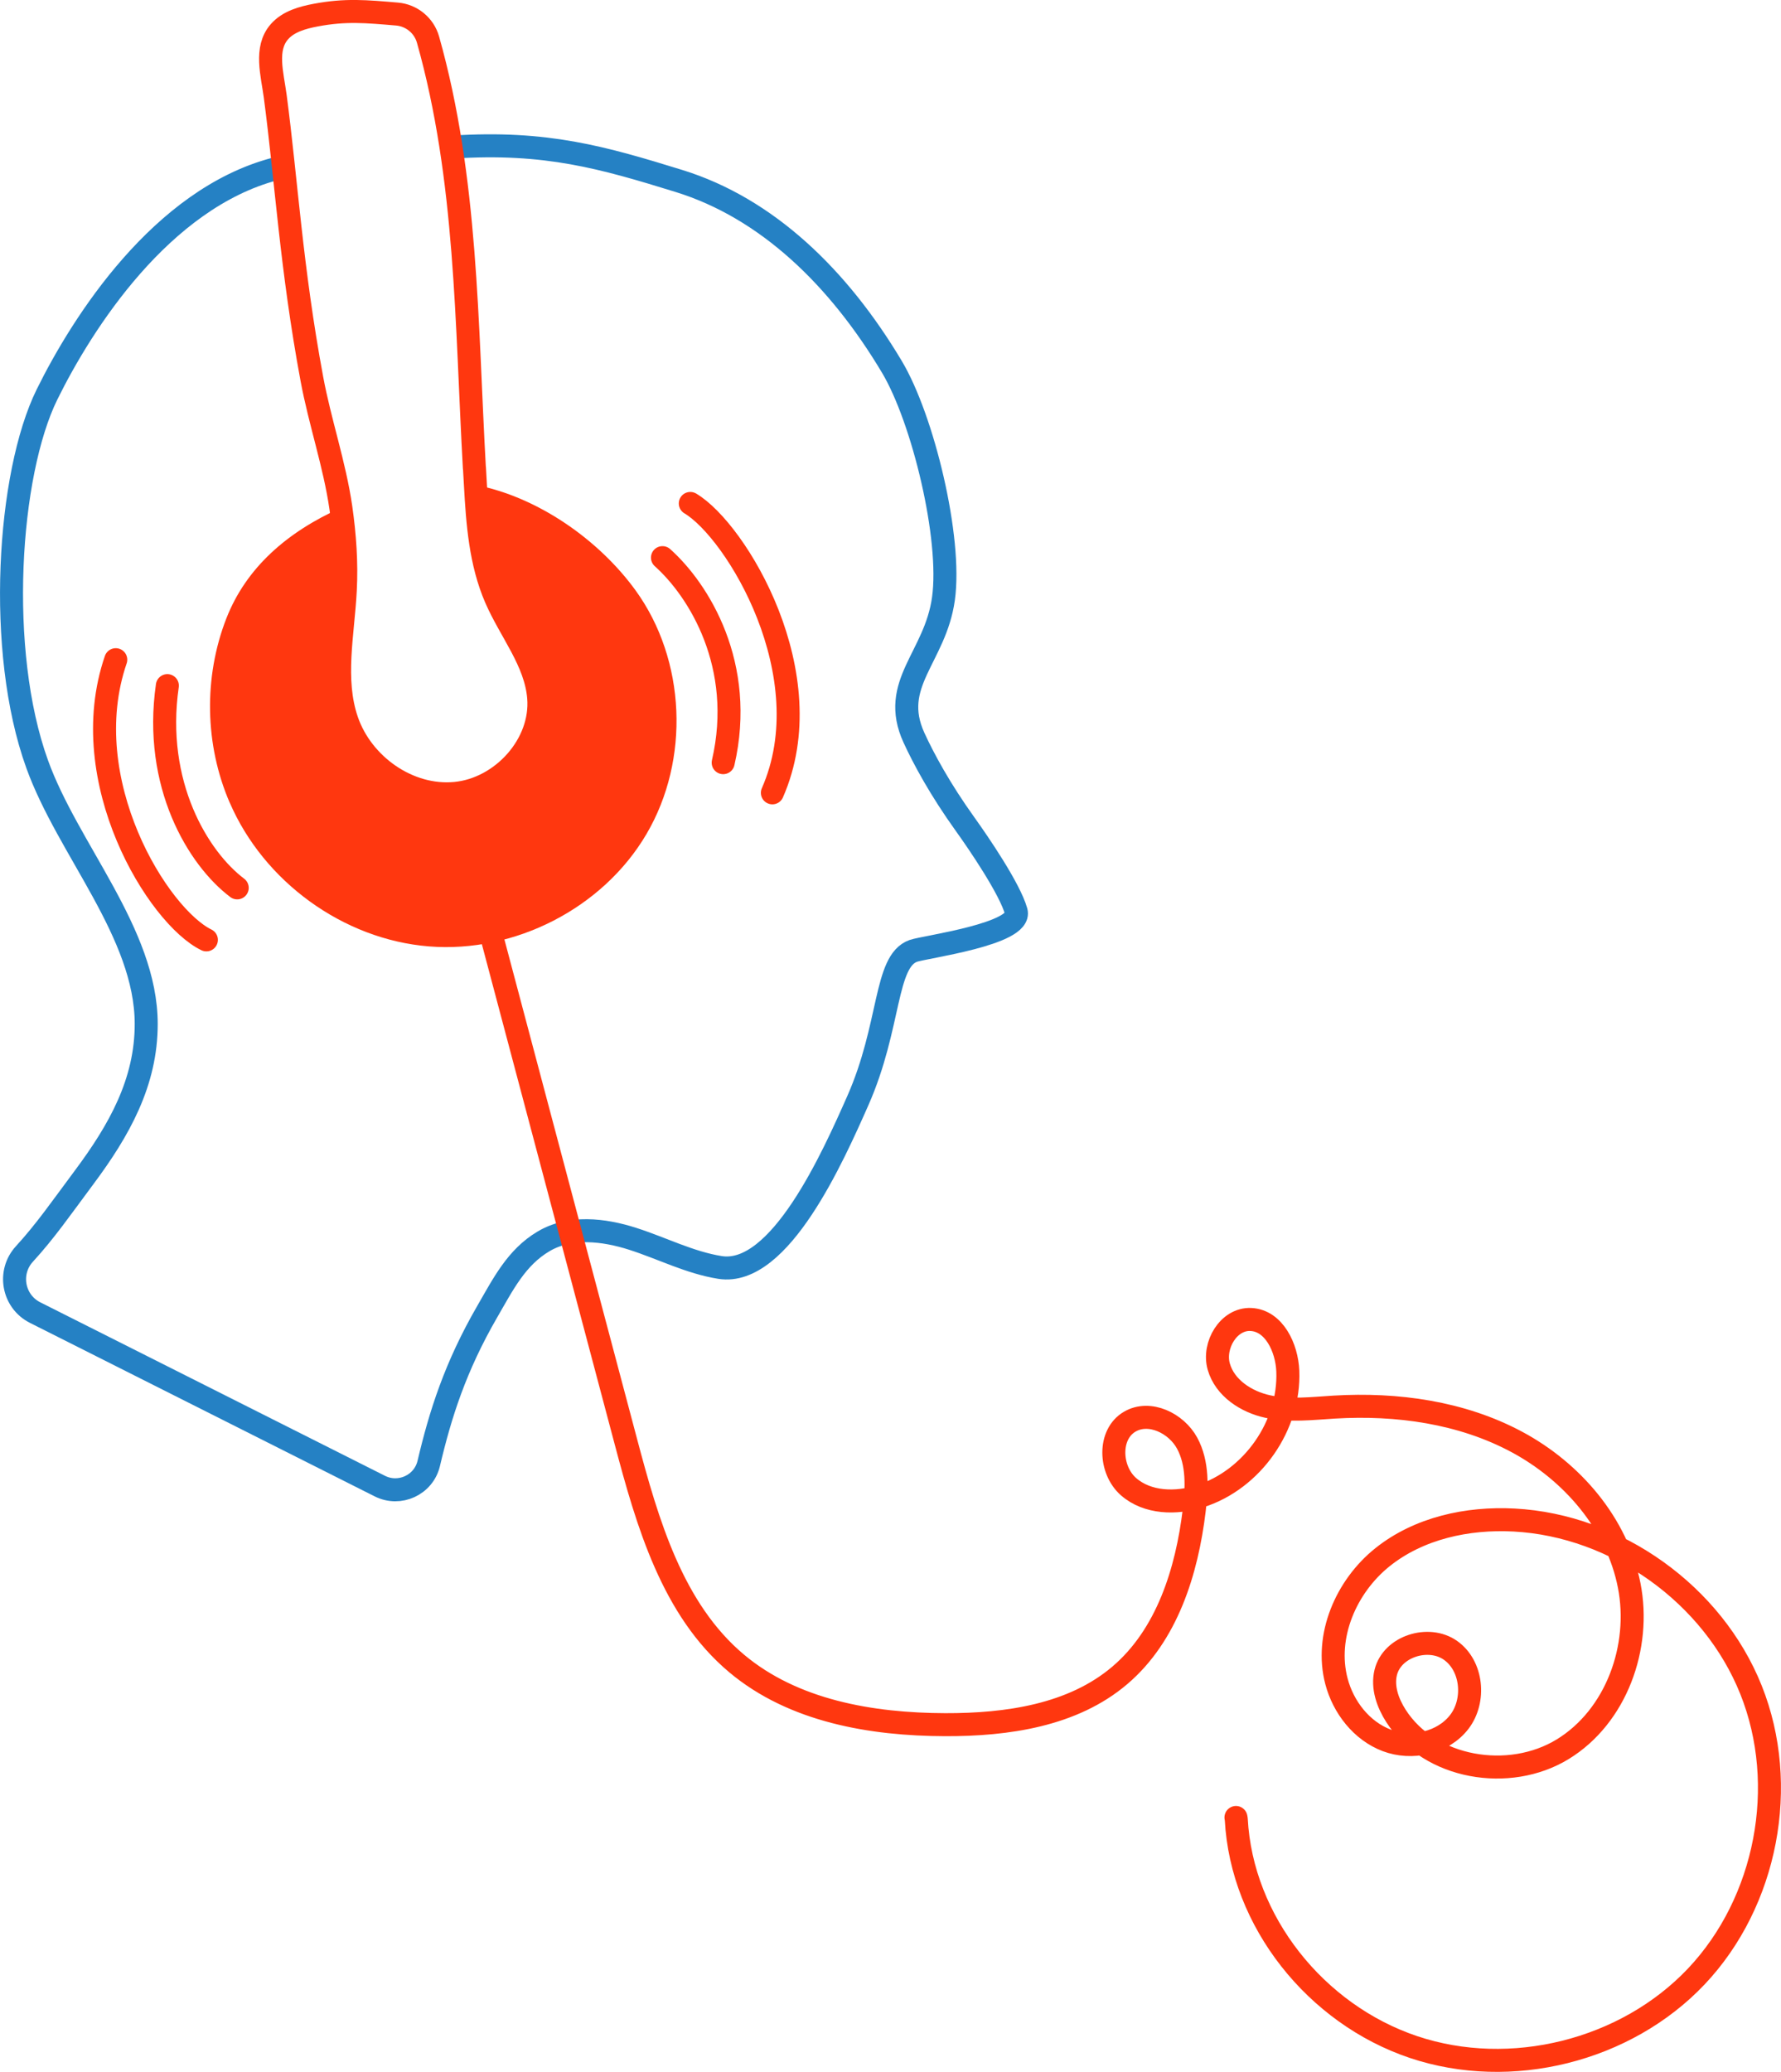
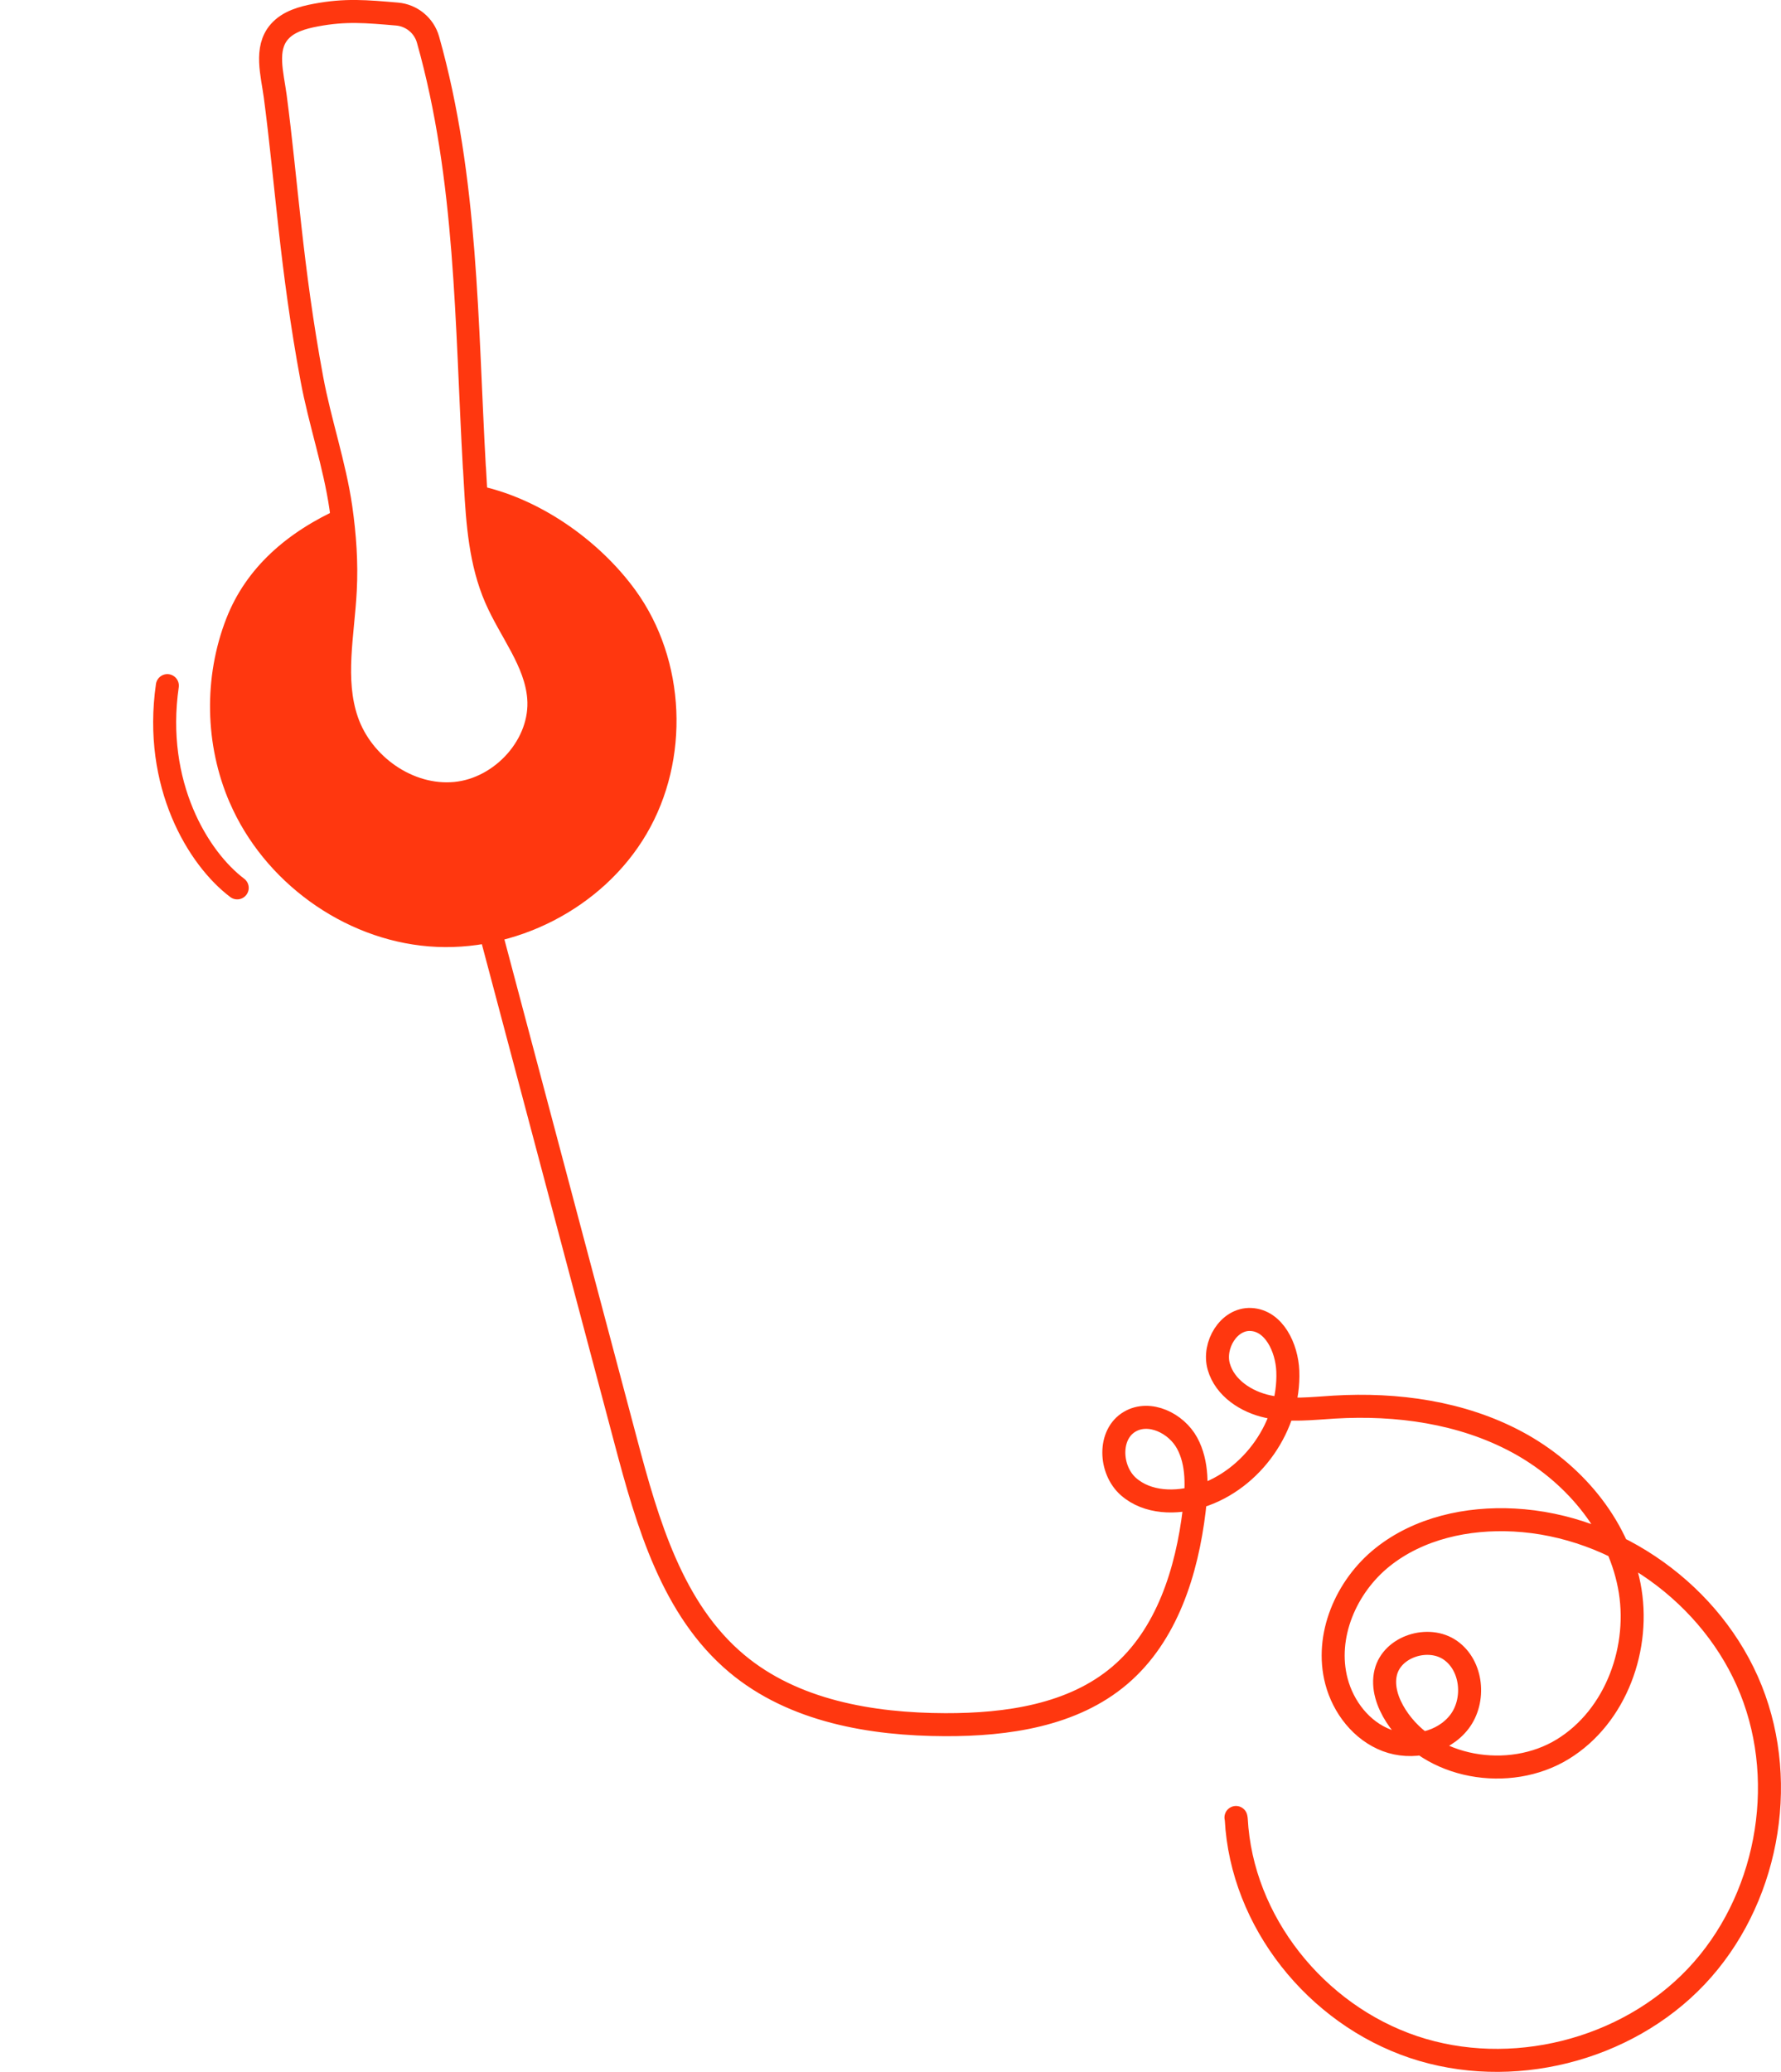
<svg xmlns="http://www.w3.org/2000/svg" id="Design" width="425.71" height="495.17" viewBox="0 0 425.71 495.17">
-   <path d="M108.22,35.15c22.3-1.45,35.93,2.5,54.03,8.09,21.11,6.52,38.23,23.13,50.93,44.42,7.46,12.49,14.34,41.02,12.33,55.43-1.95,14.04-12.95,20.32-7.05,33.21,2.34,5.11,6.29,12.39,12.2,20.63,3.28,4.57,10.71,15.46,12.23,20.88s-21.9,8.49-24.58,9.44c-6.92,2.46-5.35,17.93-13.3,35.88-5.86,13.22-18.61,42.04-32.9,39.78-7.24-1.15-13.88-4.6-20.86-6.84-6.98-2.24-15.01-3.14-21.32.6-6.49,3.84-9.65,10.2-13.43,16.73-7.68,13.27-11.25,24.6-14.02,36.35-1.22,5.15-6.96,7.79-11.69,5.41l-82.39-41.46c-5.3-2.66-6.57-9.65-2.56-14.02,5-5.46,8.66-10.77,14.28-18.32,8.36-11.22,14.84-22.68,14.83-36.67-.03-21.74-18.72-41.65-26.08-62.1C-.89,155.56,1.87,113.28,11.24,94.27c8.53-17.3,27.37-46.69,54.42-53.87" fill="none" stroke="#2581c4" stroke-linecap="round" stroke-linejoin="round" stroke-width="5.5" />
  <path d="M54.9,191.79c8.14,18.9,27.13,32.74,47.62,34.39,20.51,1.65,41.6-9.12,52.01-26.86,10.43-17.73,9.45-41.6-2.63-58.25-8.72-12.02-23.32-22.31-38.26-25.18.51,9.26,1.21,18.61,4.87,27.06,3.46,7.98,9.54,15.11,10.25,23.78.92,11.17-8.75,21.83-19.93,22.9-11.16,1.07-22.25-6.78-25.9-17.39-3.4-9.89-.93-20.69-.4-31.14.35-6.61-.12-13.19-1.05-19.72-12.91,5.78-22.68,14.36-27.39,26.45-5.45,14.02-5.16,30.17.8,43.97Z" fill="#ff370f" />
  <path d="M113.41,111.84c.08,1.34.15,2.69.23,4.04.51,9.26,1.21,18.61,4.87,27.06,3.46,7.98,9.54,15.11,10.25,23.78.92,11.17-8.75,21.83-19.93,22.9-11.16,1.07-22.25-6.78-25.9-17.39-3.4-9.89-.93-20.69-.4-31.14.35-6.61-.12-13.18-1.05-19.72-1.5-10.38-5.02-20.5-6.94-30.85-4.93-26.53-6.08-47.32-8.75-67.49-.71-5.35-2.56-11.41,1.01-15.46,2.14-2.43,5.49-3.36,8.68-3.96,7.09-1.34,12.03-.88,19.42-.25,3.5.3,6.46,2.74,7.41,6.11,9.39,33.28,9.14,67.83,11.08,102.36Z" fill="none" stroke="#ff370f" stroke-linecap="round" stroke-linejoin="round" stroke-width="5.5" />
  <path d="M114.73,213.25c11.63,43.78,23.26,87.57,34.89,131.35,5.15,19.4,11.09,40.07,26.47,52.96,13.55,11.36,32.18,14.57,49.86,14.62,14.76.04,30.46-2.21,41.7-11.77,11.28-9.58,16.05-24.83,17.81-39.52.65-5.41.89-11.2-1.7-15.99-2.6-4.79-9.01-7.89-13.71-5.14-5.21,3.04-4.85,11.53-.32,15.52,4.53,3.99,11.41,4.14,17.16,2.3,12.45-3.98,21.45-16.84,20.93-29.9-.22-5.56-3.27-12.08-8.83-12.34-5.3-.25-9.12,6.17-7.67,11.27,1.45,5.1,6.56,8.44,11.75,9.55,5.19,1.11,10.56.44,15.86.12,14.97-.89,30.42,1.24,43.64,8.33,13.22,7.09,23.96,19.56,26.85,34.28,2.9,14.72-3.1,31.35-15.91,39.17-12.8,7.82-31.75,4.65-39.84-7.98-1.97-3.08-3.31-6.84-2.44-10.39,1.53-6.23,10.23-8.97,15.47-5.28,5.25,3.69,6.02,12,2.13,17.09-3.9,5.09-11.4,6.7-17.39,4.42-5.99-2.28-10.36-7.91-11.99-14.11-2.84-10.78,2.29-22.67,10.99-29.64,8.7-6.97,20.33-9.49,31.46-8.9,24.5,1.3,47.55,17.82,56.65,40.61,9.1,22.79,3.78,50.64-13.08,68.47-16.86,17.82-44.38,24.68-67.64,16.86-23.26-7.83-41.03-29.92-42.33-54.46l-.07-.39" fill="none" stroke="#ff370f" stroke-linecap="round" stroke-linejoin="round" stroke-width="5.5" />
-   <path d="M158.35,133.27c8.69,7.77,19.88,25.72,14.51,49" fill="none" stroke="#ff370f" stroke-linecap="round" stroke-linejoin="round" stroke-width="5.5" />
-   <path d="M165,120.32c11.01,6.53,31.96,41.1,19.62,69.16" fill="none" stroke="#ff370f" stroke-linecap="round" stroke-linejoin="round" stroke-width="5.5" />
  <path d="M56.7,212.19c-9.31-7.02-20.1-24.68-16.7-48.33" fill="none" stroke="#ff370f" stroke-linecap="round" stroke-linejoin="round" stroke-width="5.5" />
-   <path d="M49.33,224.62c-11.51-5.58-31.6-37.96-21.66-66.96" fill="none" stroke="#ff370f" stroke-linecap="round" stroke-linejoin="round" stroke-width="5.5" />
</svg>